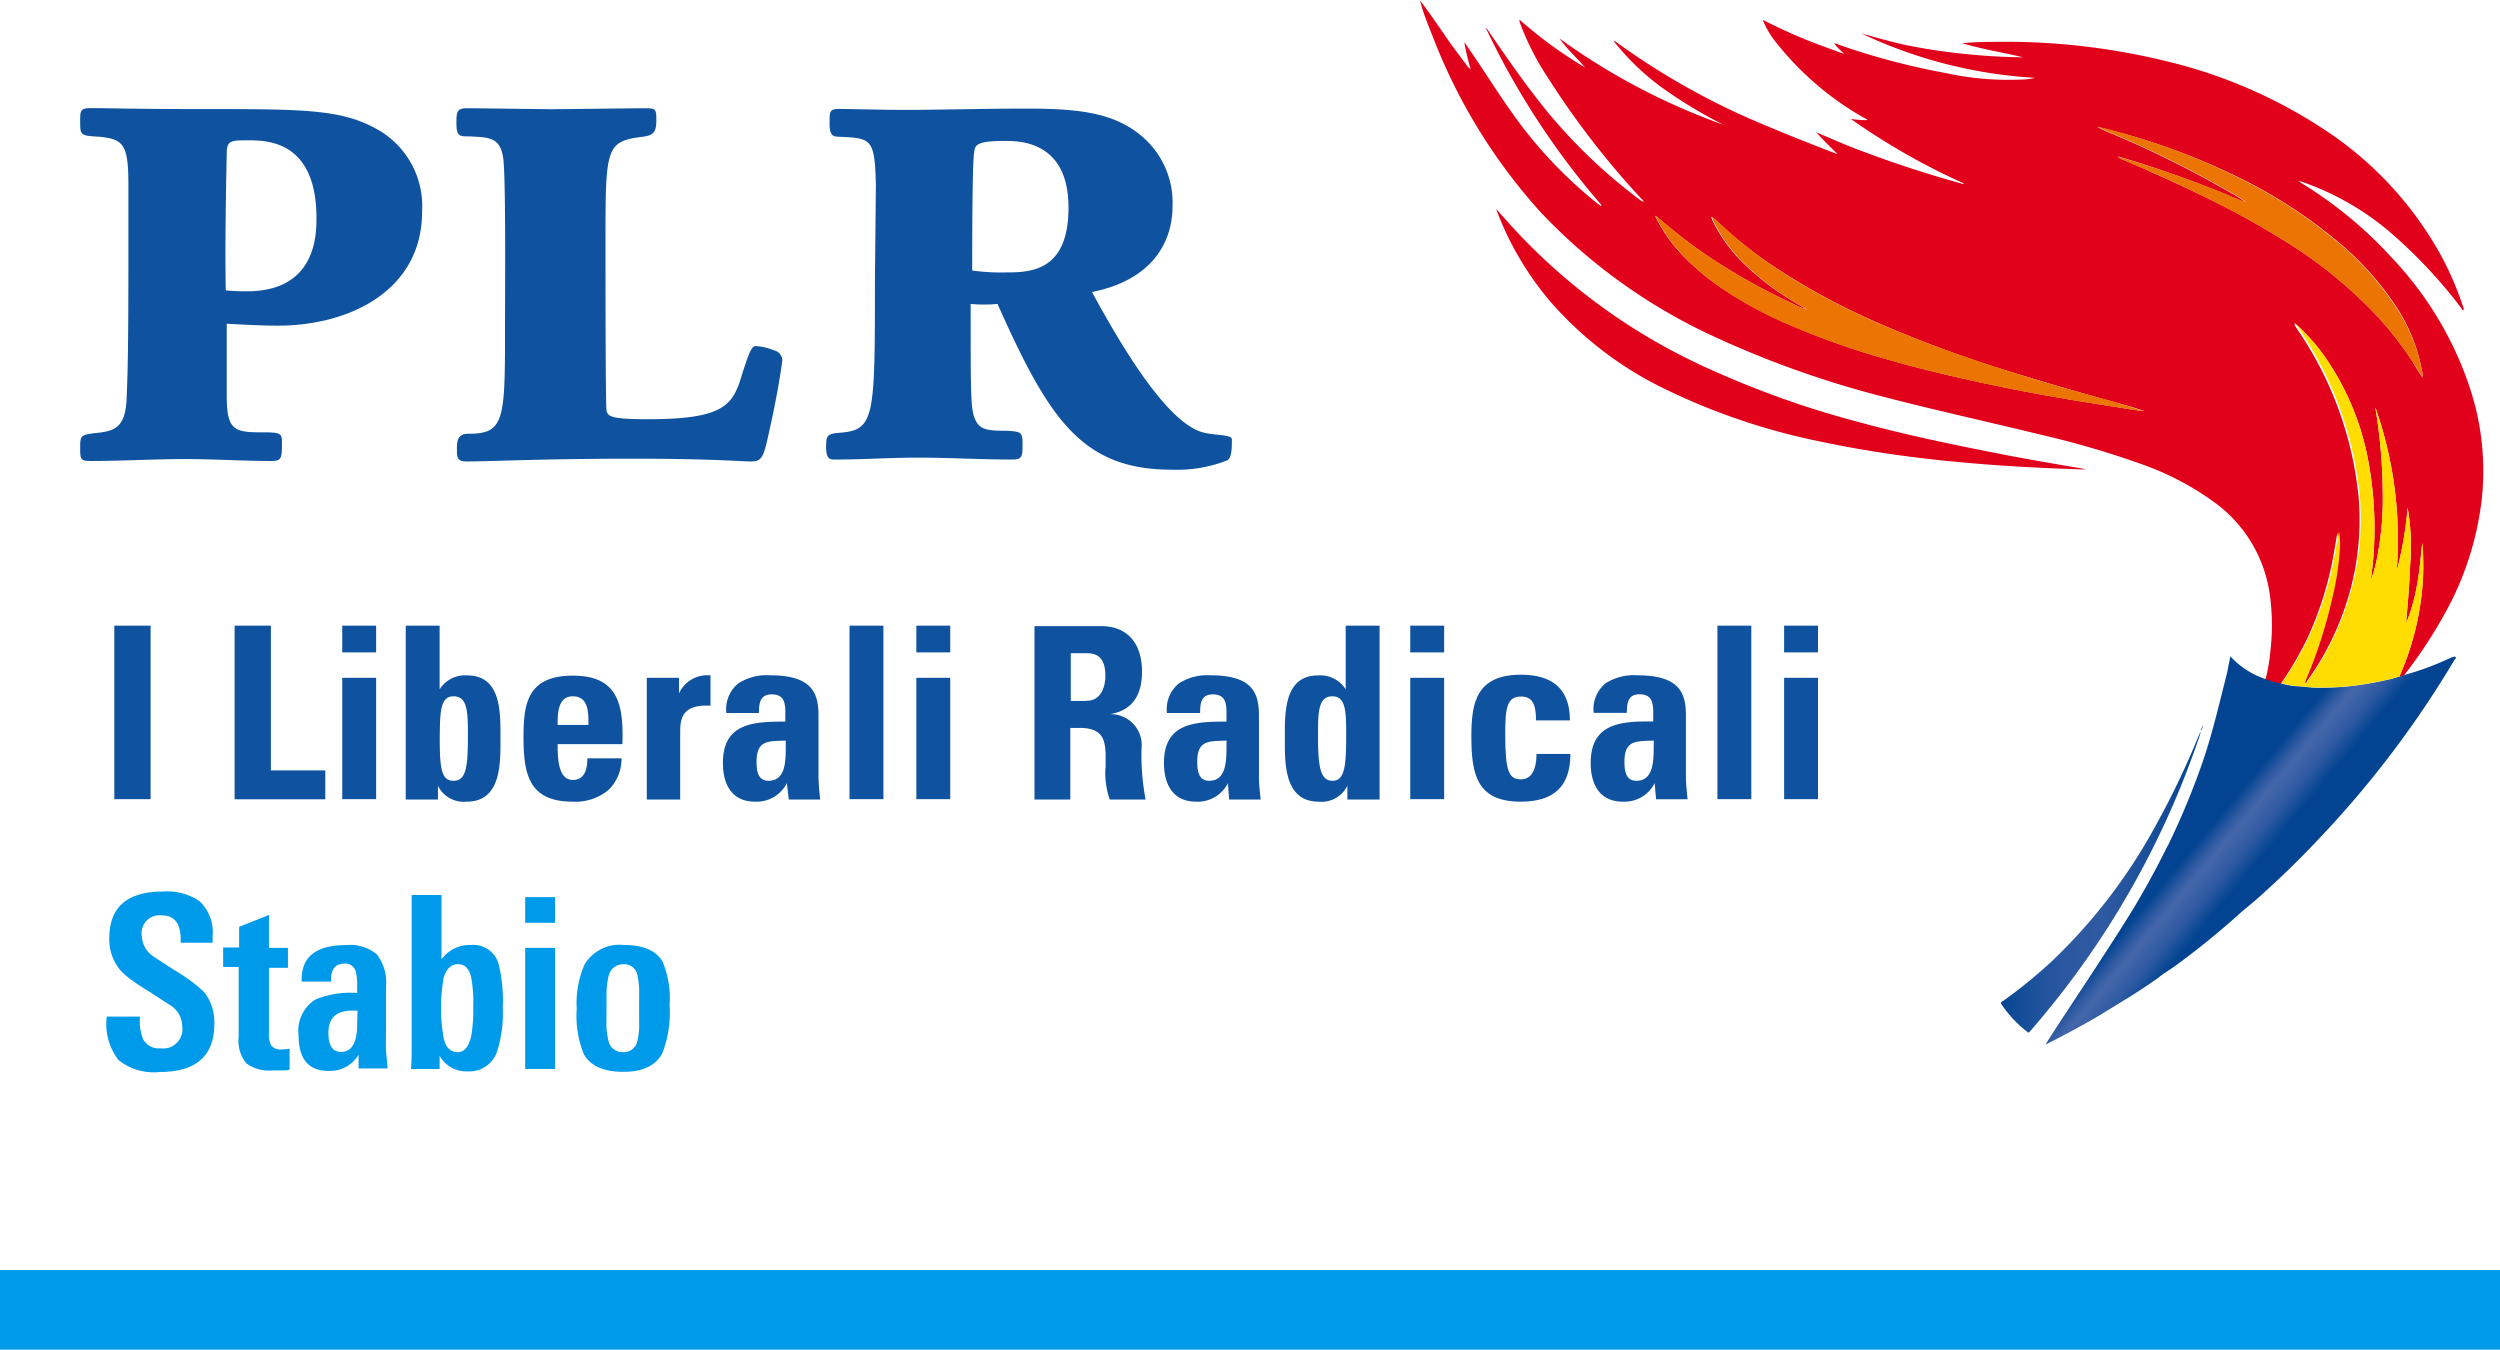
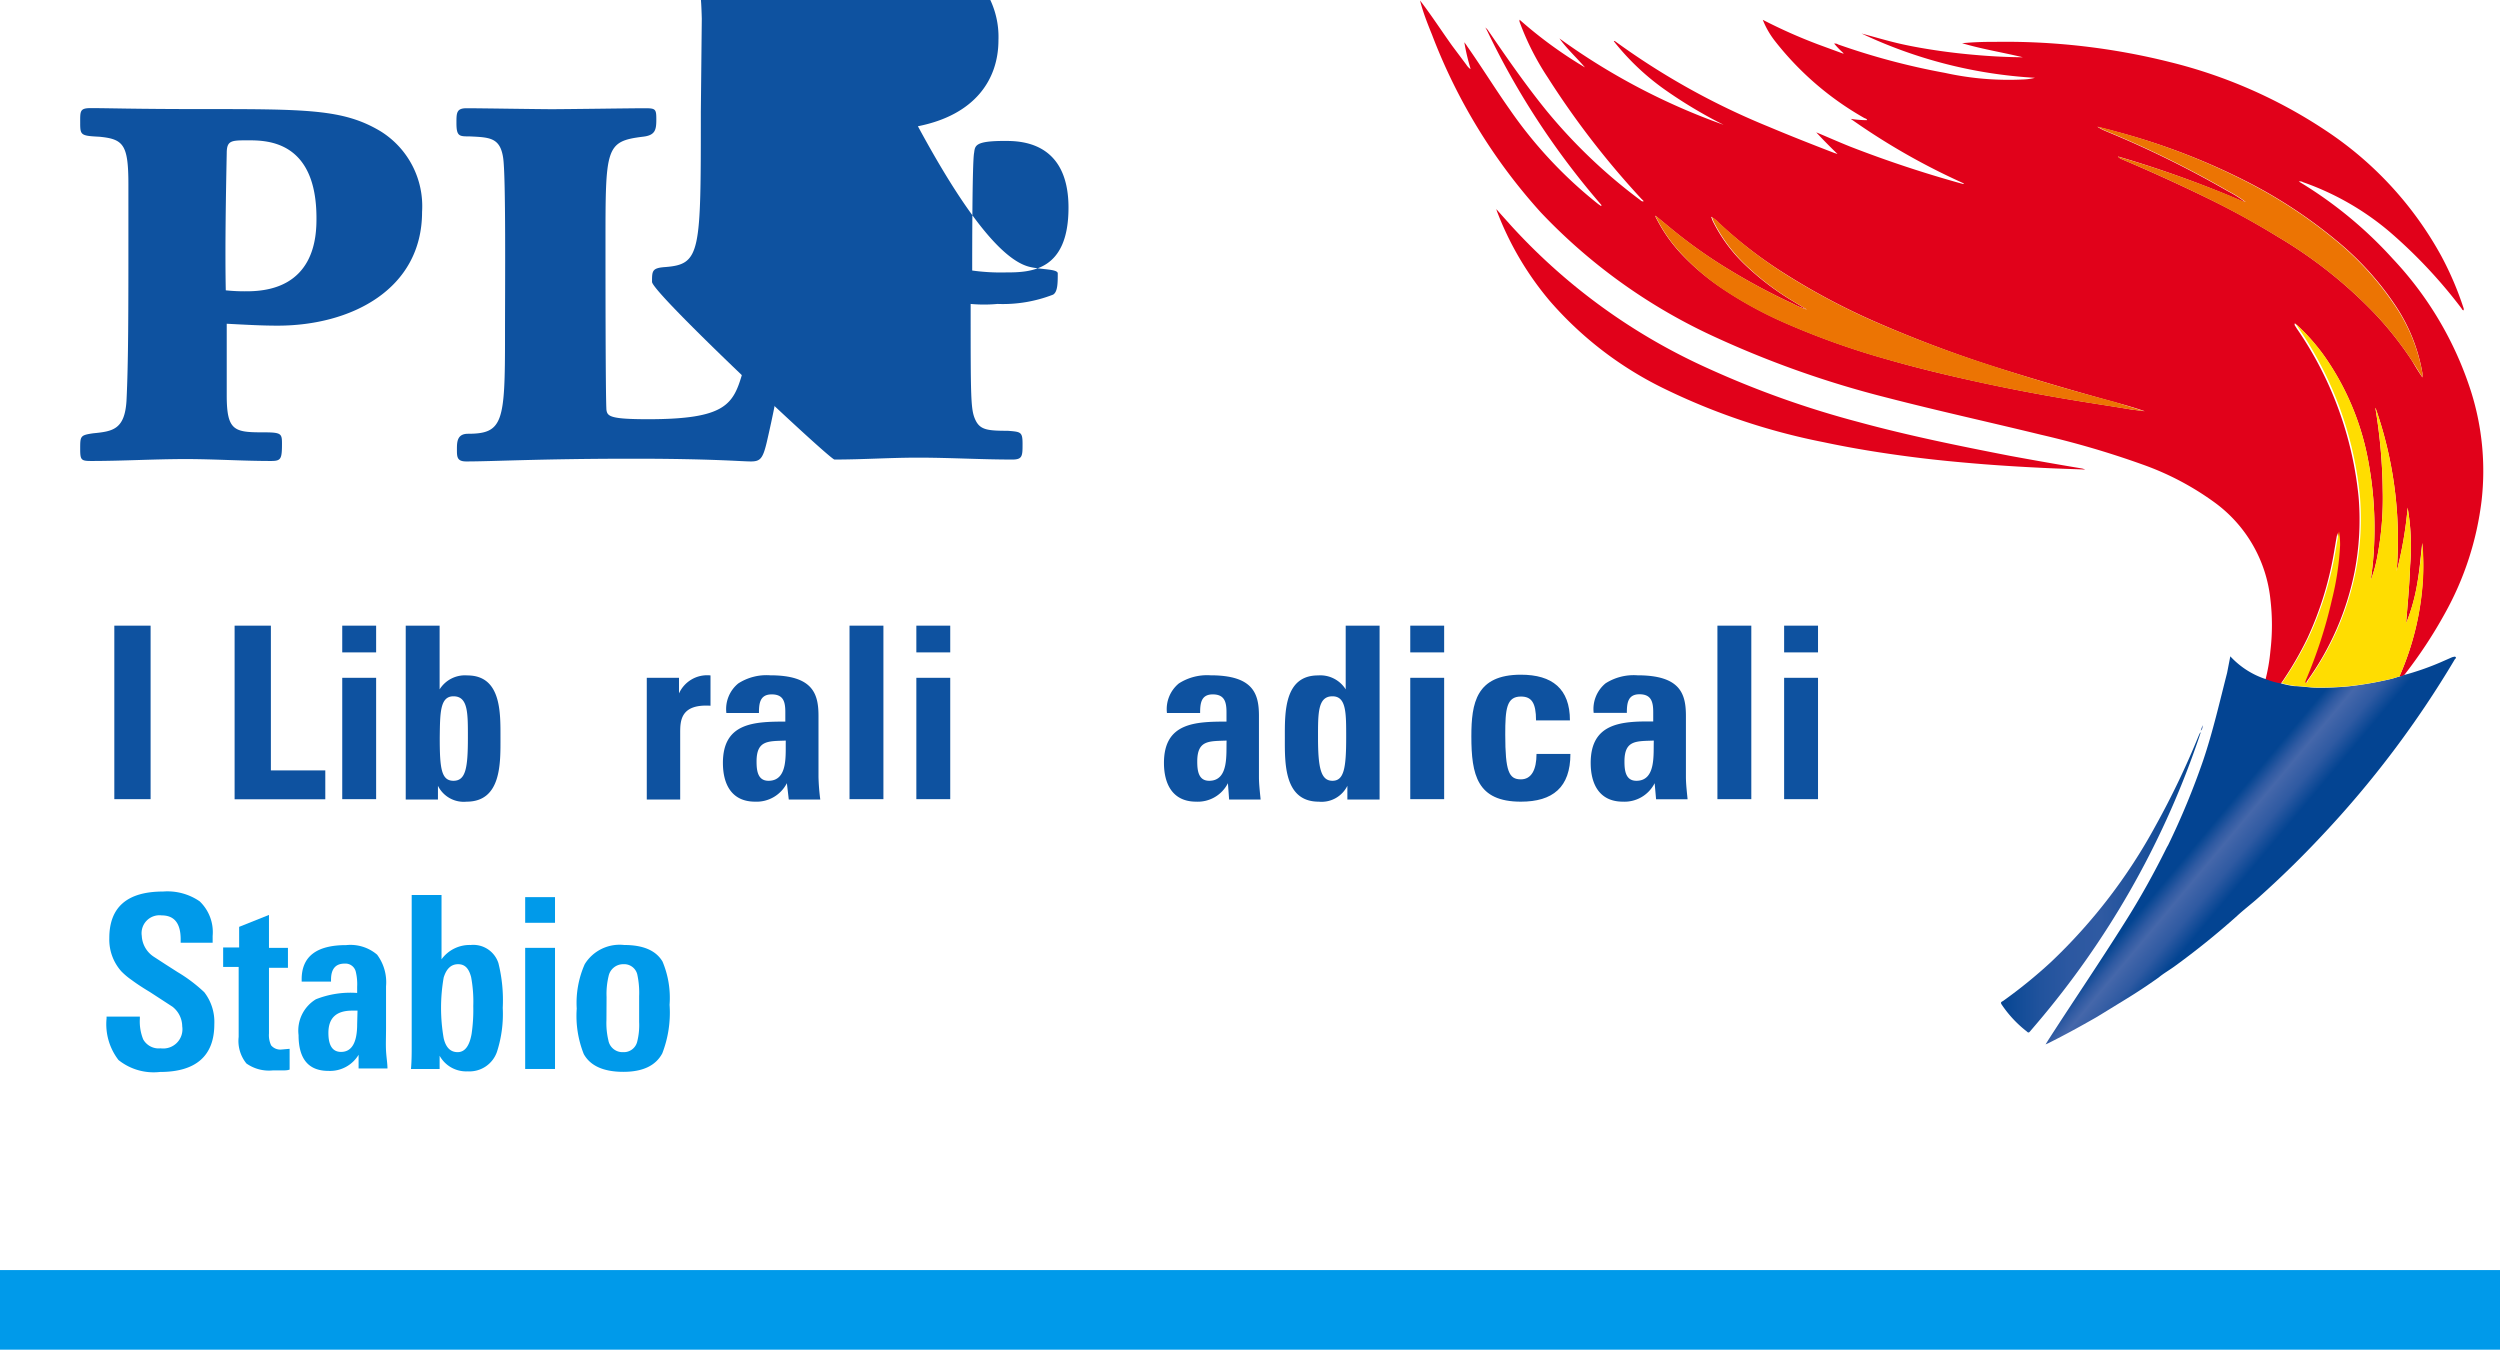
<svg xmlns="http://www.w3.org/2000/svg" id="Calque_1" data-name="Calque 1" viewBox="0 0 209.5 113.1">
  <defs>
    <style>.cls-1{fill:#e1011a;}.cls-2{fill:url(#Dégradé_sans_nom_51);}.cls-3{fill:#ffdd01;}.cls-4{fill:#ec7403;}.cls-5{fill:#feda00;}.cls-6{fill:#2f5aa2;}.cls-7{fill:#034492;}.cls-8{fill:url(#Dégradé_sans_nom_16);}.cls-9{fill:#009aea;}.cls-10{fill:#0e52a0;}</style>
    <linearGradient id="Dégradé_sans_nom_51" x1="189.43" y1="71.96" x2="185.63" y2="68.78" gradientUnits="userSpaceOnUse">
      <stop offset="0" stop-color="#034492" />
      <stop offset="0.31" stop-color="#2f5aa2" />
      <stop offset="0.63" stop-color="#4567aa" />
      <stop offset="0.78" stop-color="#2f5aa2" />
      <stop offset="0.99" stop-color="#044592" />
      <stop offset="1" stop-color="#034492" />
    </linearGradient>
    <linearGradient id="Dégradé_sans_nom_16" x1="167.69" y1="73.96" x2="184.41" y2="73.96" gradientUnits="userSpaceOnUse">
      <stop offset="0" stop-color="#034492" />
      <stop offset="0.07" stop-color="#104b97" />
      <stop offset="0.2" stop-color="#21539d" />
      <stop offset="0.34" stop-color="#2c58a1" />
      <stop offset="0.5" stop-color="#2f5aa2" />
      <stop offset="0.99" stop-color="#044592" />
      <stop offset="1" stop-color="#034492" />
    </linearGradient>
  </defs>
  <title>logos-plr</title>
  <path class="cls-1" d="M207.08,32.83a22.08,22.08,0,0,1,.88,9.1,25.67,25.67,0,0,1-3.07,9.46,38.46,38.46,0,0,1-3.44,5.21.72.72,0,0,1-.35.11s0-.06,0-.09a23.55,23.55,0,0,0,1.93-8,21.37,21.37,0,0,0-.05-3.1c-.13,1.14-.22,2.29-.42,3.42a15.81,15.81,0,0,1-.93,3.31c.13-1.62.29-3.25.34-4.87a19.06,19.06,0,0,0-.21-4.83,32.54,32.54,0,0,1-.92,5.35,33.41,33.41,0,0,0-1.77-13.71.09.09,0,0,0,0,.09,44.54,44.54,0,0,1,.6,6.82,25.83,25.83,0,0,1-.44,5.48,11.06,11.06,0,0,1-.54,2,.21.21,0,0,1,0-.13,26.68,26.68,0,0,0,.27-3,30.55,30.55,0,0,0-.45-6.54,22.26,22.26,0,0,0-3.38-8.55,16.63,16.63,0,0,0-2.73-3.19l-.06-.06-.05,0,0,.06,0,.07.18.29a30.08,30.08,0,0,1,5.18,14.12,22.81,22.81,0,0,1-.35,6.33,23.65,23.65,0,0,1-4,9.14c0,.08-.07.18-.18.19s0-.15,0-.22a39.25,39.25,0,0,0,2.16-6.69,23.69,23.69,0,0,0,.69-4.58,6.3,6.3,0,0,0-.09-1.15c-.1.43-.16.87-.24,1.31a28.43,28.43,0,0,1-2.25,7.44,27.91,27.91,0,0,1-2.31,3.95,5.54,5.54,0,0,1-1.25-.35,15,15,0,0,0,.43-2.48,18.28,18.28,0,0,0,0-4.31,11.51,11.51,0,0,0-4.63-8.09,23.66,23.66,0,0,0-6.13-3.23,75.36,75.36,0,0,0-8.47-2.48c-4.3-1.05-8.63-2-12.92-3.11a82.79,82.79,0,0,1-14.87-5.3,47.07,47.07,0,0,1-14.12-10.22A47.2,47.2,0,0,1,120,2.9c-.38-.94-.76-1.89-1-2.86l0,0c.94,1.22,1.78,2.52,2.68,3.78l1.19,1.59a1.4,1.4,0,0,0,.35.38s0,.06,0,0,0,0,0-.07a17.7,17.7,0,0,1-.51-2.18c.09.12.18.24.26.37,1.22,1.74,2.34,3.56,3.57,5.3a36.76,36.76,0,0,0,7.4,7.9l.19.13s0,.05.06,0,0,0,0-.07a65.51,65.51,0,0,1-9.58-14.62l-.14-.25s0,0,0,0,.16.14.22.23c1.6,2.34,3.22,4.68,5,6.86a44.83,44.83,0,0,0,7.73,7.35c.08.06.14.14.27.14s-.1-.17-.16-.24A71.22,71.22,0,0,1,129.7,6.49a22.42,22.42,0,0,1-2.36-4.66.48.48,0,0,1,0-.18,35.88,35.88,0,0,0,5.48,4c-.7-.82-1.51-1.55-2.14-2.43a54.7,54.7,0,0,0,13.76,7.24,39,39,0,0,1-5-3,20.58,20.58,0,0,1-4.2-4c.05-.06.09,0,.11,0a60.68,60.68,0,0,0,12.84,7.15c1.85.78,3.71,1.51,5.58,2.23.07,0,.14.07.22.05l.06,0,0,0-.08,0q-.91-.87-1.77-1.8l0,0c.94.39,1.88.81,2.83,1.19a98,98,0,0,0,9.33,3.1c.07,0,.13.07.23,0a56.44,56.44,0,0,1-9.5-5.42,8.83,8.83,0,0,0,1.37.11c0-.12-.16-.14-.25-.19a25.39,25.39,0,0,1-7.42-6.38,7.2,7.2,0,0,1-1.07-1.84l0,0a43.49,43.49,0,0,0,4.63,2.06l2.07.76s.07,0,.09,0l0,0a8,8,0,0,1-.81-.83c.13,0,.23,0,.32.07A58.56,58.56,0,0,0,163,6.11a24.73,24.73,0,0,0,6.53.55,4.47,4.47,0,0,0,1-.14A39.18,39.18,0,0,1,156,2.81c1.1.29,2.18.62,3.29.87s2.24.44,3.37.6,2.28.28,3.43.37,2.28.14,3.43.15c-1.7-.41-3.42-.68-5.1-1.18a26.49,26.49,0,0,1,2.67-.11,56.62,56.62,0,0,1,14.78,1.7,41.41,41.41,0,0,1,13,5.71,29.72,29.72,0,0,1,9.72,10.55,26.94,26.94,0,0,1,1.87,4.39l0,.14c-.12,0-.14-.09-.18-.15a41.59,41.59,0,0,0-6-6.4A22.93,22.93,0,0,0,193,15.27a.49.49,0,0,0-.36-.06,34.74,34.74,0,0,1,7.87,6.47A29.14,29.14,0,0,1,207.08,32.83ZM203,31.63V31.4a.49.49,0,0,0,0-.12,14.59,14.59,0,0,0-2.39-5.87,24.83,24.83,0,0,0-4.82-5.26,40.74,40.74,0,0,0-7.34-4.85A55.33,55.33,0,0,0,177.21,11c-.48-.14-1-.26-1.46-.38a4.55,4.55,0,0,0,.76.39,86.39,86.39,0,0,1,10.16,5,9.93,9.93,0,0,1,1.48.93h0l-.19-.05a92.42,92.42,0,0,0-9.67-3.54l-.81-.24a.81.81,0,0,0,.31.22q3.53,1.5,7,3.18c2.08,1,4.13,2.12,6.11,3.34a38.16,38.16,0,0,1,8.08,6.4,28.53,28.53,0,0,1,3.16,4C202.39,30.69,202.66,31.14,203,31.63Zm-24.27,2.7,1,.13c-.83-.29-1.66-.52-2.5-.75-3.42-.94-6.82-1.94-10.19-3a104.11,104.11,0,0,1-10.26-3.91,56.39,56.39,0,0,1-7.15-3.83A37,37,0,0,1,144,18.65a2.28,2.28,0,0,0-.51-.42s0-.08-.06-.05,0,.05,0,.08a2.49,2.49,0,0,0,.11.29,13.06,13.06,0,0,0,2.83,3.77,22.19,22.19,0,0,0,3.63,2.77l1.35.82,0,0a5.41,5.41,0,0,1-1.11-.46A52.29,52.29,0,0,1,145,22.66a41.18,41.18,0,0,1-5.2-3.7l-1.08-.89,0,0,0,0a.61.61,0,0,0,.11.29,12.94,12.94,0,0,0,2.14,3,19.85,19.85,0,0,0,3.37,2.82,33.59,33.59,0,0,0,5.4,2.94,64.76,64.76,0,0,0,8.45,3c2.48.72,5,1.32,7.52,1.87s4.84,1,7.27,1.41C174.87,33.73,176.78,34,178.69,34.33Z" />
  <path class="cls-2" d="M205.77,55.05c.09.08,0,.14-.05.19A84.2,84.2,0,0,1,194.6,70q-2.55,2.73-5.34,5.22c-.59.53-1.22,1-1.8,1.54A66.28,66.28,0,0,1,182.2,81c-.43.31-.89.57-1.3.91-.91.65-1.85,1.27-2.8,1.85s-1.62,1-2.45,1.5c-1.31.75-2.64,1.48-4,2.16l-.23.1.21-.34c2.13-3.31,4.35-6.57,6.44-9.9,1.27-2,2.45-4.13,3.52-6.29l.1-.17a63.7,63.7,0,0,0,2.94-7.11c.81-2.4,1.37-4.86,2-7.32L186.9,55a7,7,0,0,0,3,1.92,5.54,5.54,0,0,0,1.25.35,8.09,8.09,0,0,0,1.11.23c.62,0,1.24.13,1.87.13a23.84,23.84,0,0,0,2.67-.11,29.8,29.8,0,0,0,3.64-.64l.62-.19a.72.72,0,0,0,.35-.11,22.57,22.57,0,0,0,3.09-1.07l1-.44C205.63,55.05,205.7,55,205.77,55.05Z" />
  <path class="cls-3" d="M203,45.48a21.37,21.37,0,0,1,.05,3.1,23.55,23.55,0,0,1-1.93,8s0,.06,0,.09l-.62.19a29.8,29.8,0,0,1-3.64.64,23.84,23.84,0,0,1-2.67.11c-.63,0-1.25-.1-1.87-.13a8.09,8.09,0,0,1-1.11-.23,27.91,27.91,0,0,0,2.31-3.95,28.43,28.43,0,0,0,2.25-7.44c.08-.44.14-.88.24-1.31a6.3,6.3,0,0,1,.09,1.15,23.69,23.69,0,0,1-.69,4.58A39.25,39.25,0,0,1,193.23,57c0,.07-.09.13,0,.22s.14-.11.18-.19a23.65,23.65,0,0,0,4-9.14,22.81,22.81,0,0,0,.35-6.33,30.08,30.08,0,0,0-5.18-14.12l-.18-.29,0,0a16.63,16.63,0,0,1,2.73,3.19,22.26,22.26,0,0,1,3.38,8.55,30.55,30.55,0,0,1,.45,6.54,26.68,26.68,0,0,1-.27,3,.21.21,0,0,0,0,.13,11.06,11.06,0,0,0,.54-2,25.83,25.83,0,0,0,.44-5.48,44.54,44.54,0,0,0-.6-6.82.09.09,0,0,1,0-.09,33.41,33.41,0,0,1,1.77,13.71,32.54,32.54,0,0,0,.92-5.35,19.06,19.06,0,0,1,.21,4.83c-.05,1.62-.21,3.25-.34,4.87a15.81,15.81,0,0,0,.93-3.31C202.78,47.77,202.87,46.62,203,45.48Z" />
  <path class="cls-4" d="M203,31.4v.23c-.3-.49-.57-.94-.86-1.37a28.53,28.53,0,0,0-3.16-4,38.16,38.16,0,0,0-8.08-6.4c-2-1.22-4-2.31-6.11-3.34q-3.45-1.68-7-3.18a.81.81,0,0,1-.31-.22l.81.24A92.42,92.42,0,0,1,188,16.88l.19.05h0a9.93,9.93,0,0,0-1.48-.93,86.39,86.39,0,0,0-10.16-5,4.55,4.55,0,0,1-.76-.39c.49.12,1,.24,1.46.38A55.33,55.33,0,0,1,188.4,15.3a40.74,40.74,0,0,1,7.34,4.85,24.83,24.83,0,0,1,4.82,5.26A14.59,14.59,0,0,1,203,31.28.49.49,0,0,1,203,31.4Z" />
  <path class="cls-5" d="M192.36,27.12l0,0,0-.07,0,0Z" />
  <path class="cls-5" d="M192.3,27.06l0,0,0-.06Z" />
  <path class="cls-6" d="M184.66,60.63v0h0v0A0,0,0,0,0,184.66,60.63Z" />
  <path class="cls-6" d="M184.42,61.21c.05-.15.11-.29.16-.44,0,.15,0,.32-.13.44Z" />
  <path class="cls-7" d="M184.45,61.21s0,.07,0,.1h0s0-.07,0-.1Z" />
  <path class="cls-8" d="M184.41,61.41c-.1.31-.21.63-.32.94a73.21,73.21,0,0,1-13.4,23.41l-.58.68c-.09.11-.16.11-.26,0a9.65,9.65,0,0,1-2.11-2.26c-.13-.2,0-.23.12-.3a41.06,41.06,0,0,0,4-3.25,45.89,45.89,0,0,0,8.81-11.49,69.45,69.45,0,0,0,3.58-7.49l.13-.28Z" />
  <path class="cls-4" d="M179.66,34.46l-1-.13c-1.91-.31-3.82-.6-5.72-.92-2.43-.42-4.86-.88-7.27-1.41s-5-1.15-7.52-1.87a64.76,64.76,0,0,1-8.45-3,33.59,33.59,0,0,1-5.4-2.94A19.85,19.85,0,0,1,141,21.37a12.94,12.94,0,0,1-2.14-3,.61.61,0,0,1-.11-.29l0,0,0,0,1.08.89a41.18,41.18,0,0,0,5.2,3.7,52.29,52.29,0,0,0,5.28,2.81,5.41,5.41,0,0,0,1.11.46l0,0-1.35-.82a22.19,22.19,0,0,1-3.63-2.77,13.06,13.06,0,0,1-2.83-3.77,2.49,2.49,0,0,1-.11-.29s-.06-.06,0-.08,0,0,.06.05a2.28,2.28,0,0,1,.51.42,37,37,0,0,0,5.52,4.28,56.39,56.39,0,0,0,7.15,3.83A104.11,104.11,0,0,0,167,30.67c3.37,1.1,6.77,2.1,10.19,3C178,33.94,178.83,34.17,179.66,34.46Z" />
  <path class="cls-1" d="M174.42,39.25a1.19,1.19,0,0,1,.32.1c-1.18-.05-2.35-.08-3.53-.14-1.67-.08-3.34-.18-5-.31-2-.16-4-.35-5.93-.6-2.51-.32-5-.72-7.49-1.25a54.43,54.43,0,0,1-13.37-4.5,30.13,30.13,0,0,1-9.53-7.31,25.92,25.92,0,0,1-4.45-7.55l-.05-.17,0,0c.41.47.83.93,1.24,1.39A50.14,50.14,0,0,0,143,30.81a79.13,79.13,0,0,0,12.76,4.56c4.18,1.14,8.42,2,12.68,2.83C170.45,38.57,172.43,38.92,174.42,39.25Z" />
  <rect class="cls-9" y="106.43" width="209.5" height="6.67" />
  <path class="cls-10" d="M8.35,11.46c2,.2,2.41.66,2.41,4V19c0,7.22,0,11.33-.16,14.59-.15,2.41-1.16,2.56-2.79,2.72-1.09.16-1.09.23-1.09,1.32,0,.92.08,1,.93,1,2.63,0,5.27-.16,7.91-.16,2.41,0,4.73.16,7.14.16.85,0,.93-.15.93-1.47,0-.85-.08-.93-1.63-.93-2.38,0-3-.15-3-3.1v-6c1.55.08,2.87.16,4.27.16,6.1,0,12.1-3,12.1-9.54A7.39,7.39,0,0,0,31.89,11c-3.11-1.86-6.13-1.86-15.21-1.86-5.36,0-7.53-.08-9.08-.08-.93,0-.88.26-.88,1.27S6.8,11.38,8.35,11.46ZM19,12.85c0-1.09.38-1.09,1.78-1.09,1.55,0,5.74,0,5.74,6.52,0,1.47-.08,6.13-5.82,6.13a15.15,15.15,0,0,1-1.78-.08C18.85,20.85,18.93,16.34,19,12.85Z" />
  <path class="cls-10" d="M39.34,11.43c1.66.08,2.56.08,2.82,1.77.24,1.5.16,10.73.16,15,0,7.15-.15,8.15-3.1,8.15-.93,0-.93.71-.93,1.32s0,1,.78,1c2.21,0,6.24-.23,14-.23,6.59,0,9.07.23,9.85.23s1-.23,1.32-1.55c.54-2.33,1-4.58,1.32-6.91a.88.88,0,0,0-.7-.85A4.65,4.65,0,0,0,63.31,29c-.39,0-.7,1.09-1.09,2.25-.77,2.64-1.39,3.88-7.91,3.88-3.18,0-3.41-.24-3.49-.78-.08-1.17-.08-11.8-.08-13.89,0-8.07,0-8.61,3.1-9C54.92,11.35,55,10.88,55,10s-.07-.93-1-.93-6.51.08-7.76.08c-1.09,0-6.05-.08-7.14-.08-.85,0-.85.39-.85,1.24C38.25,11.43,38.49,11.43,39.34,11.43Z" />
-   <path class="cls-10" d="M69.93,38.51c2.34,0,4.67-.16,7-.16,2.63,0,5.27.16,7.91.16.85,0,.85-.31.85-1.32s-.15-1-1.24-1.09c-1.72,0-2.33-.08-2.72-.93s-.39-1.79-.39-9.7a12.08,12.08,0,0,0,2.25,0c4.27,9.54,7,13.89,14.59,13.89a11.58,11.58,0,0,0,4.66-.78c.39-.23.39-1,.39-1.78,0-.38-1.4-.31-2.33-.54-3-.69-6.83-7.06-9.39-11.79,4.75-.94,6.75-3.88,6.75-7.22a7.28,7.28,0,0,0-2.56-5.82c-2.33-2-5.35-2.33-9.7-2.33-3.13,0-5.93.08-9.63.11-2.74,0-5.15-.08-6-.08s-.85.15-.85,1.24c0,.93.24,1.09.78,1.09,2.71.12,3,.12,3.1,4l-.08,7.81c0,11.84,0,12.77-3,13-1.09.08-1.09.32-1.09,1.24S69.54,38.51,69.93,38.51Zm11.7-25.7c.08-.61.08-1,2.56-1,1.24,0,5.35,0,5.35,5.59,0,5.35-3.19,5.43-5.28,5.43h0a17.35,17.35,0,0,1-2.79-.16C81.47,21.11,81.47,13.59,81.63,12.81Z" />
+   <path class="cls-10" d="M69.93,38.51c2.34,0,4.67-.16,7-.16,2.63,0,5.27.16,7.91.16.85,0,.85-.31.85-1.32s-.15-1-1.24-1.09c-1.72,0-2.33-.08-2.72-.93s-.39-1.79-.39-9.7a12.08,12.08,0,0,0,2.25,0a11.58,11.58,0,0,0,4.66-.78c.39-.23.39-1,.39-1.78,0-.38-1.4-.31-2.33-.54-3-.69-6.83-7.06-9.39-11.79,4.75-.94,6.75-3.88,6.75-7.22a7.28,7.28,0,0,0-2.56-5.82c-2.33-2-5.35-2.33-9.7-2.33-3.13,0-5.93.08-9.63.11-2.74,0-5.15-.08-6-.08s-.85.15-.85,1.24c0,.93.24,1.09.78,1.09,2.71.12,3,.12,3.1,4l-.08,7.81c0,11.84,0,12.77-3,13-1.09.08-1.09.32-1.09,1.24S69.54,38.51,69.93,38.51Zm11.7-25.7c.08-.61.08-1,2.56-1,1.24,0,5.35,0,5.35,5.59,0,5.35-3.19,5.43-5.28,5.43h0a17.35,17.35,0,0,1-2.79-.16C81.47,21.11,81.47,13.59,81.63,12.81Z" />
  <rect class="cls-10" x="9.58" y="52.43" width="3.04" height="14.54" />
  <polygon class="cls-10" points="27.26 64.56 22.7 64.56 22.7 52.43 19.66 52.43 19.66 66.98 27.26 66.98 27.26 64.56" />
  <rect class="cls-10" x="28.68" y="52.43" width="2.84" height="2.24" />
  <rect class="cls-10" x="28.68" y="56.8" width="2.84" height="10.17" />
  <path class="cls-10" d="M34,52.43V67h2.7V65.85h0a2.41,2.41,0,0,0,2.4,1.33c2.94,0,2.84-3.27,2.84-5.36s.08-5.22-2.78-5.22a2.5,2.5,0,0,0-2.32,1.17h0V52.43Zm4,5.92c1.23,0,1.21,1.41,1.21,3.45,0,2.56-.18,3.63-1.21,3.63s-1.15-1.07-1.15-3.63C36.88,59.76,36.86,58.35,38,58.35Z" />
-   <path class="cls-10" d="M51,66.19a3.62,3.62,0,0,0,1.08-2.64H49.22c0,.85-.2,1.81-1.21,1.81-1.24,0-1.28-1.81-1.28-3h5.43c.1-3.26-.32-5.74-4.15-5.74S43.87,59,43.87,61.76c0,3.18.48,5.42,4.14,5.42A4.32,4.32,0,0,0,51,66.19Zm-3-7.84c1.35,0,1.31,1.41,1.31,2.4H46.73C46.73,59.89,46.71,58.35,48,58.35Z" />
  <path class="cls-10" d="M57,61.44c0-1,0-2.46,2.54-2.3V56.6a2.59,2.59,0,0,0-2.64,1.51h0V56.8h-2.7V67H57Z" />
  <path class="cls-10" d="M61.87,57.27a2.77,2.77,0,0,0-1,2.48H63.6c0-.81.08-1.56,1.07-1.56s1.14.63,1.14,1.49v.79c-2.63,0-5.23.1-5.23,3.46,0,1.78.72,3.25,2.7,3.25a2.85,2.85,0,0,0,2.66-1.55h0L66.1,67h2.64a17.36,17.36,0,0,1-.15-1.9V60c0-1.86-.46-3.41-4.06-3.41A4.37,4.37,0,0,0,61.87,57.27Zm2.53,8.16c-.92,0-1-.89-1-1.62,0-1.81,1-1.69,2.45-1.75C65.81,63.17,66.08,65.43,64.4,65.43Z" />
  <rect class="cls-10" x="71.19" y="52.43" width="2.84" height="14.54" />
  <rect class="cls-10" x="76.79" y="56.8" width="2.84" height="10.17" />
  <rect class="cls-10" x="76.79" y="52.43" width="2.84" height="2.24" />
-   <path class="cls-10" d="M93,67h3a20.14,20.14,0,0,1-.34-4.27A2.59,2.59,0,0,0,93,59.85v0c2-.33,2.7-1.72,2.7-3.57,0-2.48-1.33-3.81-3.41-3.81H86.69V67h3V61h.79c2.34,0,2.17,1.47,2.17,3.21A6.58,6.58,0,0,0,93,67Zm-1.94-8.26H89.73v-4h1.35c1,0,1.55.52,1.55,1.91C92.63,57.51,92.29,58.72,91.08,58.72Z" />
  <path class="cls-10" d="M98.79,57.27a2.79,2.79,0,0,0-1,2.48h2.78c0-.81.08-1.56,1.06-1.56s1.15.63,1.15,1.49v.79c-2.64,0-5.24.1-5.24,3.46,0,1.78.73,3.25,2.7,3.25a2.83,2.83,0,0,0,2.66-1.55h0L103,67h2.64c-.06-.63-.14-1.27-.14-1.9V60c0-1.86-.46-3.41-4.07-3.41A4.39,4.39,0,0,0,98.79,57.27Zm2.54,8.16c-.92,0-1-.89-1-1.62,0-1.81,1-1.69,2.46-1.75C102.74,63.17,103,65.43,101.33,65.43Z" />
  <path class="cls-10" d="M110.51,67.18a2.41,2.41,0,0,0,2.4-1.33h0V67h2.7V52.43h-2.84v5.34h0a2.51,2.51,0,0,0-2.32-1.17c-2.86,0-2.78,3.16-2.78,5.22S107.57,67.18,110.51,67.18Zm1.15-8.83c1.17,0,1.15,1.41,1.15,3.45,0,2.56-.18,3.63-1.15,3.63s-1.21-1.07-1.21-3.63C110.45,59.76,110.43,58.35,111.66,58.35Z" />
  <rect class="cls-10" x="118.18" y="52.43" width="2.84" height="2.24" />
  <rect class="cls-10" x="118.18" y="56.8" width="2.84" height="10.17" />
  <path class="cls-10" d="M127.45,67.18c2.66,0,4.15-1.19,4.15-4h-2.84c0,1.33-.43,2.13-1.31,2.13-1,0-1.31-.66-1.31-3.76,0-2.12.1-3.18,1.31-3.18.88,0,1.27.5,1.27,2h2.84c0-2.66-1.49-3.83-4.11-3.83-3.75,0-4.15,2.38-4.15,5.16C123.3,64.94,123.78,67.18,127.45,67.18Z" />
  <path class="cls-10" d="M133.3,63.93c0,1.78.73,3.25,2.7,3.25a2.83,2.83,0,0,0,2.66-1.55h0l.12,1.35h2.64c-.06-.63-.14-1.27-.14-1.9V60c0-1.86-.46-3.41-4.07-3.41a4.39,4.39,0,0,0-2.66.67,2.79,2.79,0,0,0-1,2.48h2.78c0-.81.08-1.56,1.06-1.56s1.15.63,1.15,1.49v.79C135.9,60.43,133.3,60.57,133.3,63.93Zm3.83,1.5c-.92,0-1-.89-1-1.62,0-1.81,1-1.69,2.46-1.75C138.54,63.17,138.8,65.43,137.13,65.43Z" />
  <rect class="cls-10" x="143.92" y="52.43" width="2.84" height="14.54" />
  <rect class="cls-10" x="149.51" y="56.8" width="2.84" height="10.17" />
  <rect class="cls-10" x="149.51" y="52.43" width="2.84" height="2.24" />
  <path class="cls-9" d="M8.93,85.19v.16a4.92,4.92,0,0,0,1,3.48,4.71,4.71,0,0,0,3.48,1c3,0,4.55-1.34,4.55-4a4.07,4.07,0,0,0-.84-2.68,12.74,12.74,0,0,0-2.24-1.69l-1-.64-1-.65a2.22,2.22,0,0,1-1-1.75,1.5,1.5,0,0,1,1.67-1.71q1.59,0,1.59,2V79h2.68v-.57a3.57,3.57,0,0,0-1.09-2.9,4.76,4.76,0,0,0-3.06-.82c-3,0-4.51,1.3-4.51,3.9a4,4,0,0,0,1,2.78,5.86,5.86,0,0,0,.88.74c.39.29.9.63,1.52,1l1.89,1.23a2.11,2.11,0,0,1,.82,1.65,1.61,1.61,0,0,1-1.81,1.84A1.49,1.49,0,0,1,12,87.1a4,4,0,0,1-.28-1.73v-.18Z" />
  <path class="cls-9" d="M20.65,89.12a3.27,3.27,0,0,0,2.21.58c.29,0,.54,0,.78,0s.45,0,.63-.07V87.89l-.68.06a1,1,0,0,1-.87-.35,2,2,0,0,1-.18-1v-5.5h1.59V79.43H22.54V76.67l-2.5,1v1.73H18.7v1.63H20v5.86A3,3,0,0,0,20.65,89.12Z" />
  <path class="cls-9" d="M26.47,83.74a3.07,3.07,0,0,0-1.45,3c0,2,.83,3,2.5,3a2.79,2.79,0,0,0,2.53-1.35l0,1.15h2.42c0-.43-.09-.93-.12-1.48s0-1.19,0-1.9V82.65A3.86,3.86,0,0,0,31.6,80a3.44,3.44,0,0,0-2.59-.8q-3.74,0-3.73,2.88v.18h2.46v-.16q0-1.35,1.14-1.35a.89.89,0,0,1,.93.66,4.45,4.45,0,0,1,.12,1.27v.53A7.83,7.83,0,0,0,26.47,83.74Zm3.46,2.09c0,1.55-.46,2.32-1.35,2.32-.71,0-1.06-.53-1.06-1.59,0-1.25.65-1.87,2-1.87h.44Z" />
  <path class="cls-9" d="M34.5,75V87.66c0,.6,0,1.23-.06,1.92h2.4l0-1.11a2.54,2.54,0,0,0,2.35,1.31,2.44,2.44,0,0,0,2.46-1.65,10.33,10.33,0,0,0,.48-3.67,12.88,12.88,0,0,0-.36-3.74,2.21,2.21,0,0,0-2.32-1.53A2.91,2.91,0,0,0,37,80.39V75Zm2.68,6.92c.23-.75.63-1.12,1.21-1.12s.9.36,1.09,1.08a11.19,11.19,0,0,1,.18,2.43,13.77,13.77,0,0,1-.14,2.33q-.27,1.53-1.17,1.53T37.18,87a14.77,14.77,0,0,1,0-5.08Z" />
  <rect class="cls-9" x="44.01" y="75.18" width="2.5" height="2.15" />
  <rect class="cls-9" x="44.01" y="79.43" width="2.5" height="10.15" />
  <path class="cls-9" d="M52.24,89.82c1.63,0,2.71-.52,3.26-1.55a9.45,9.45,0,0,0,.61-4.07,7.83,7.83,0,0,0-.59-3.62c-.55-.93-1.62-1.39-3.22-1.39A3.43,3.43,0,0,0,49,80.8a8,8,0,0,0-.67,3.72,8.64,8.64,0,0,0,.59,3.81C49.47,89.32,50.58,89.82,52.24,89.82Zm-1.41-6.28A6.36,6.36,0,0,1,51,81.8a1.25,1.25,0,0,1,1.24-1,1.13,1.13,0,0,1,1.16.84,7.23,7.23,0,0,1,.16,1.84v2.17a5.63,5.63,0,0,1-.16,1.63,1.15,1.15,0,0,1-1.18.89,1.2,1.2,0,0,1-1.24-1,6.21,6.21,0,0,1-.16-1.69Z" />
</svg>